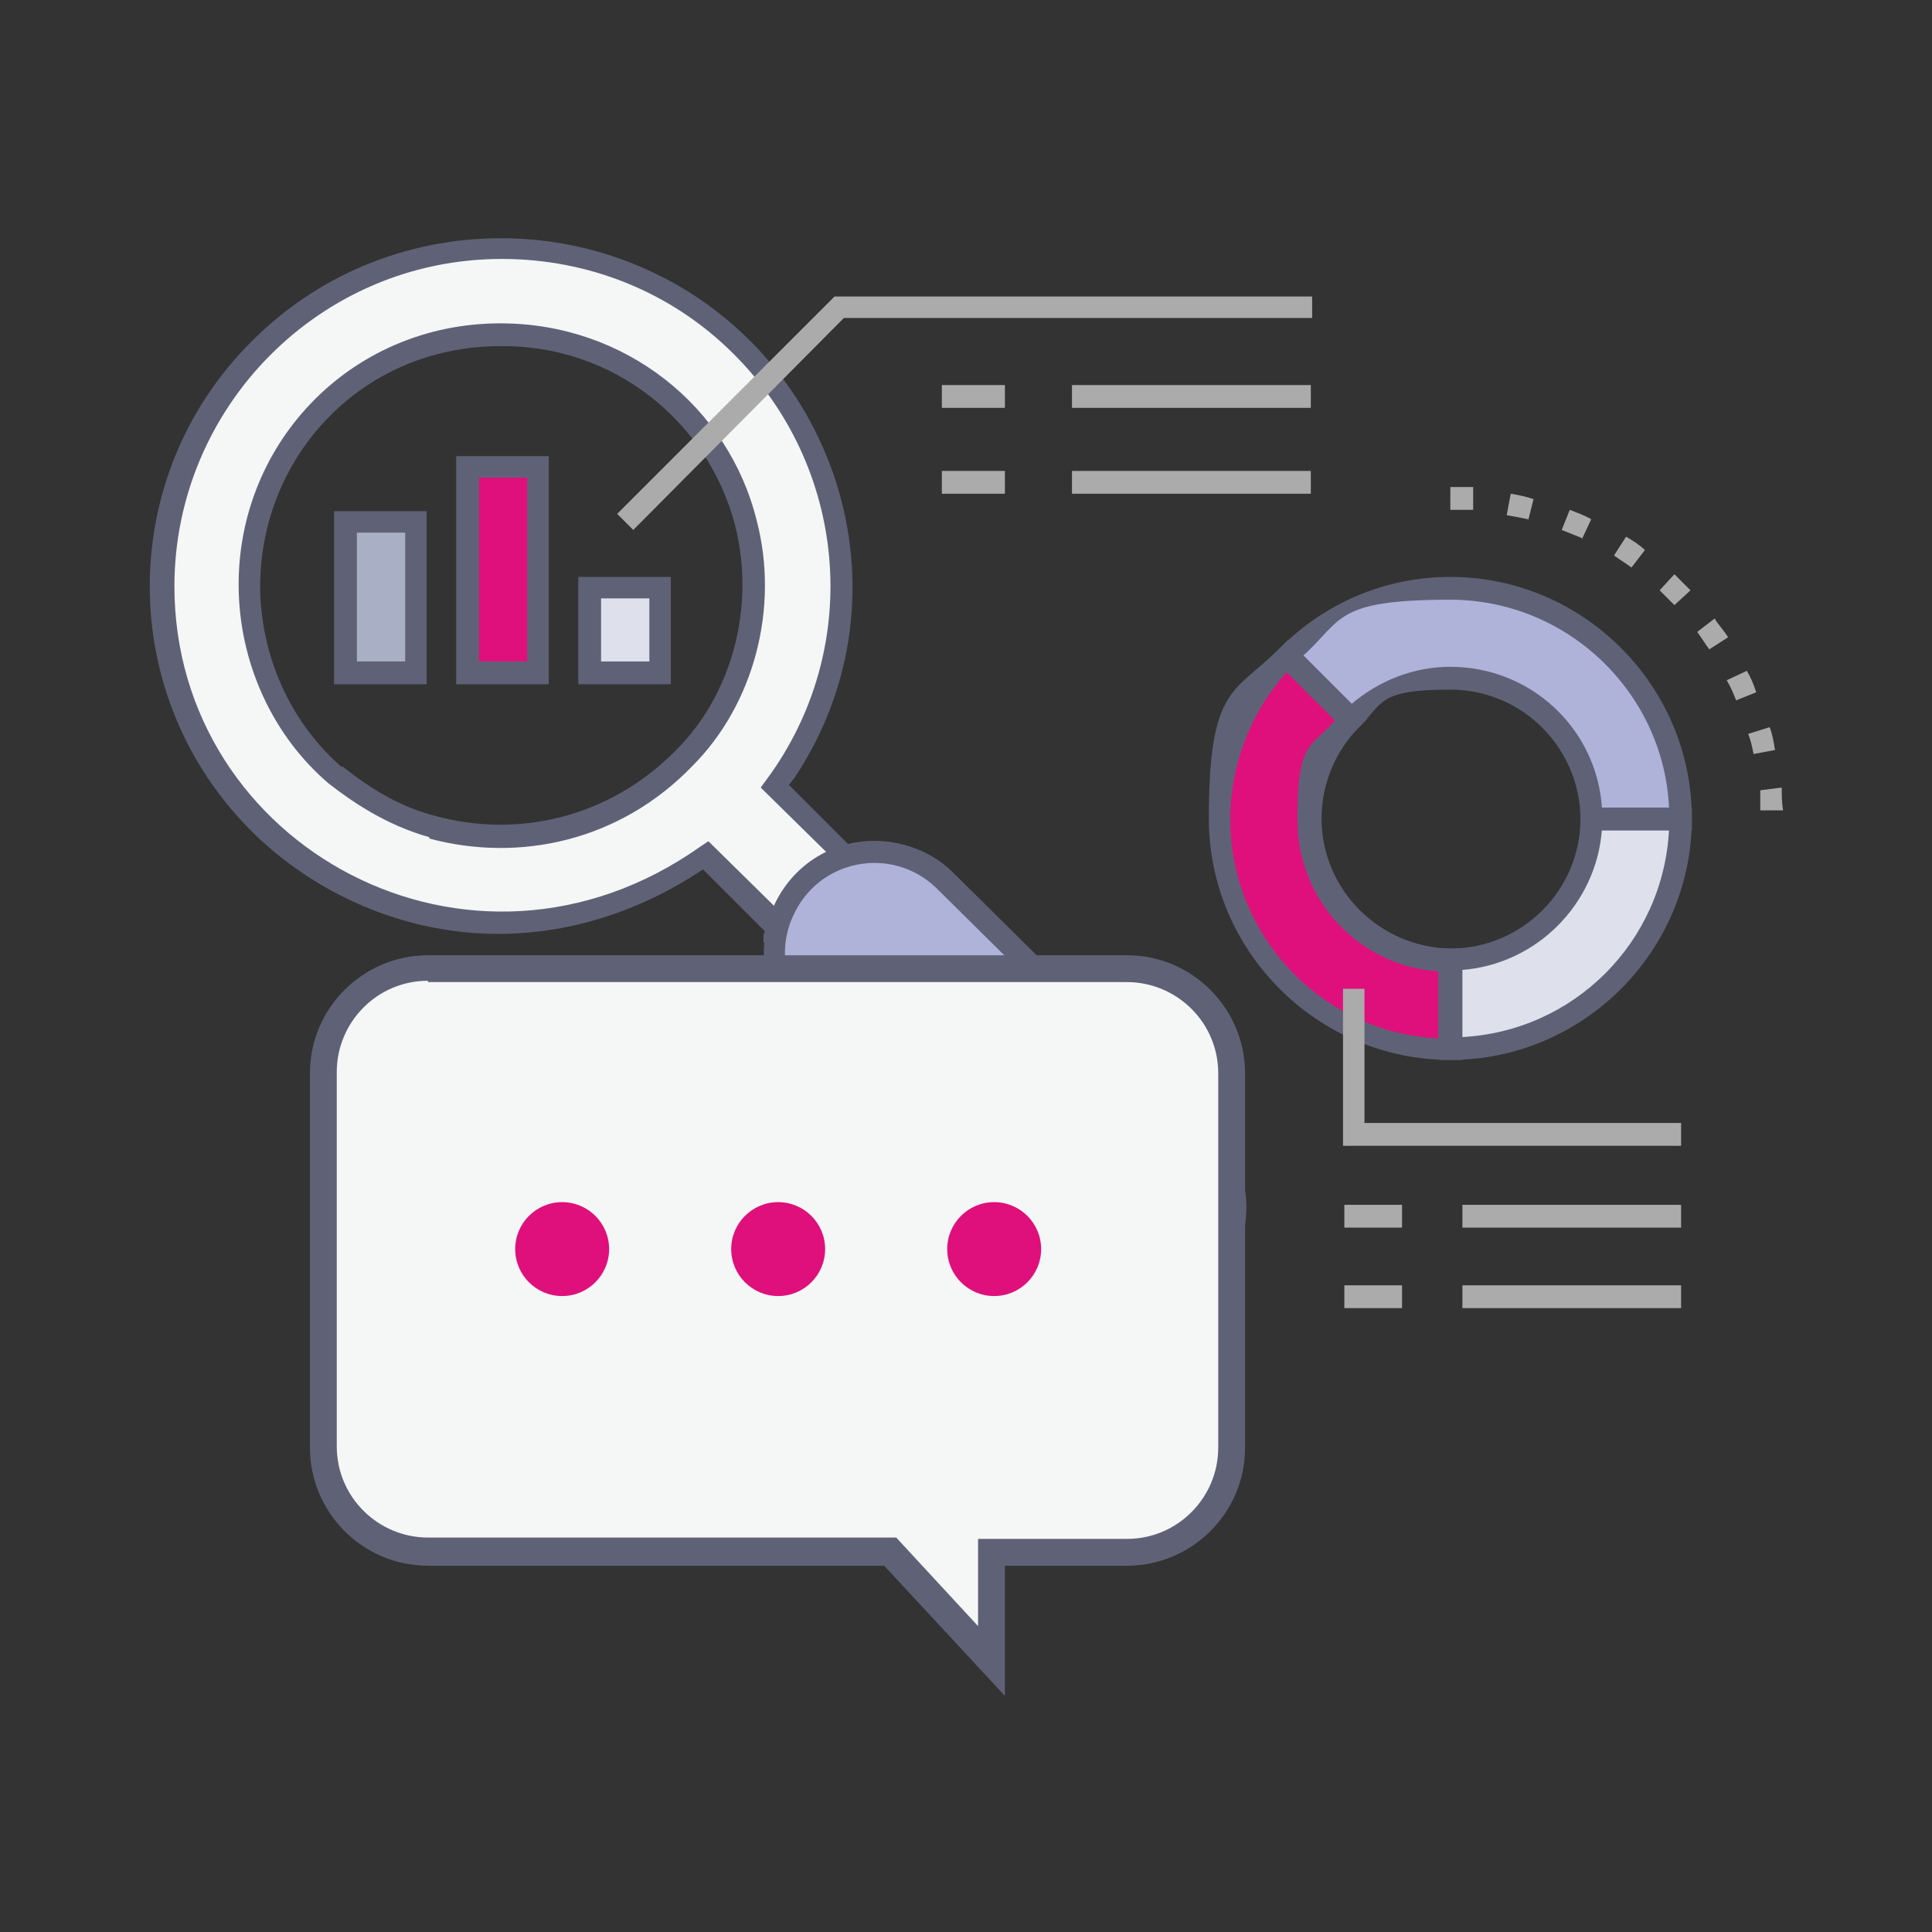
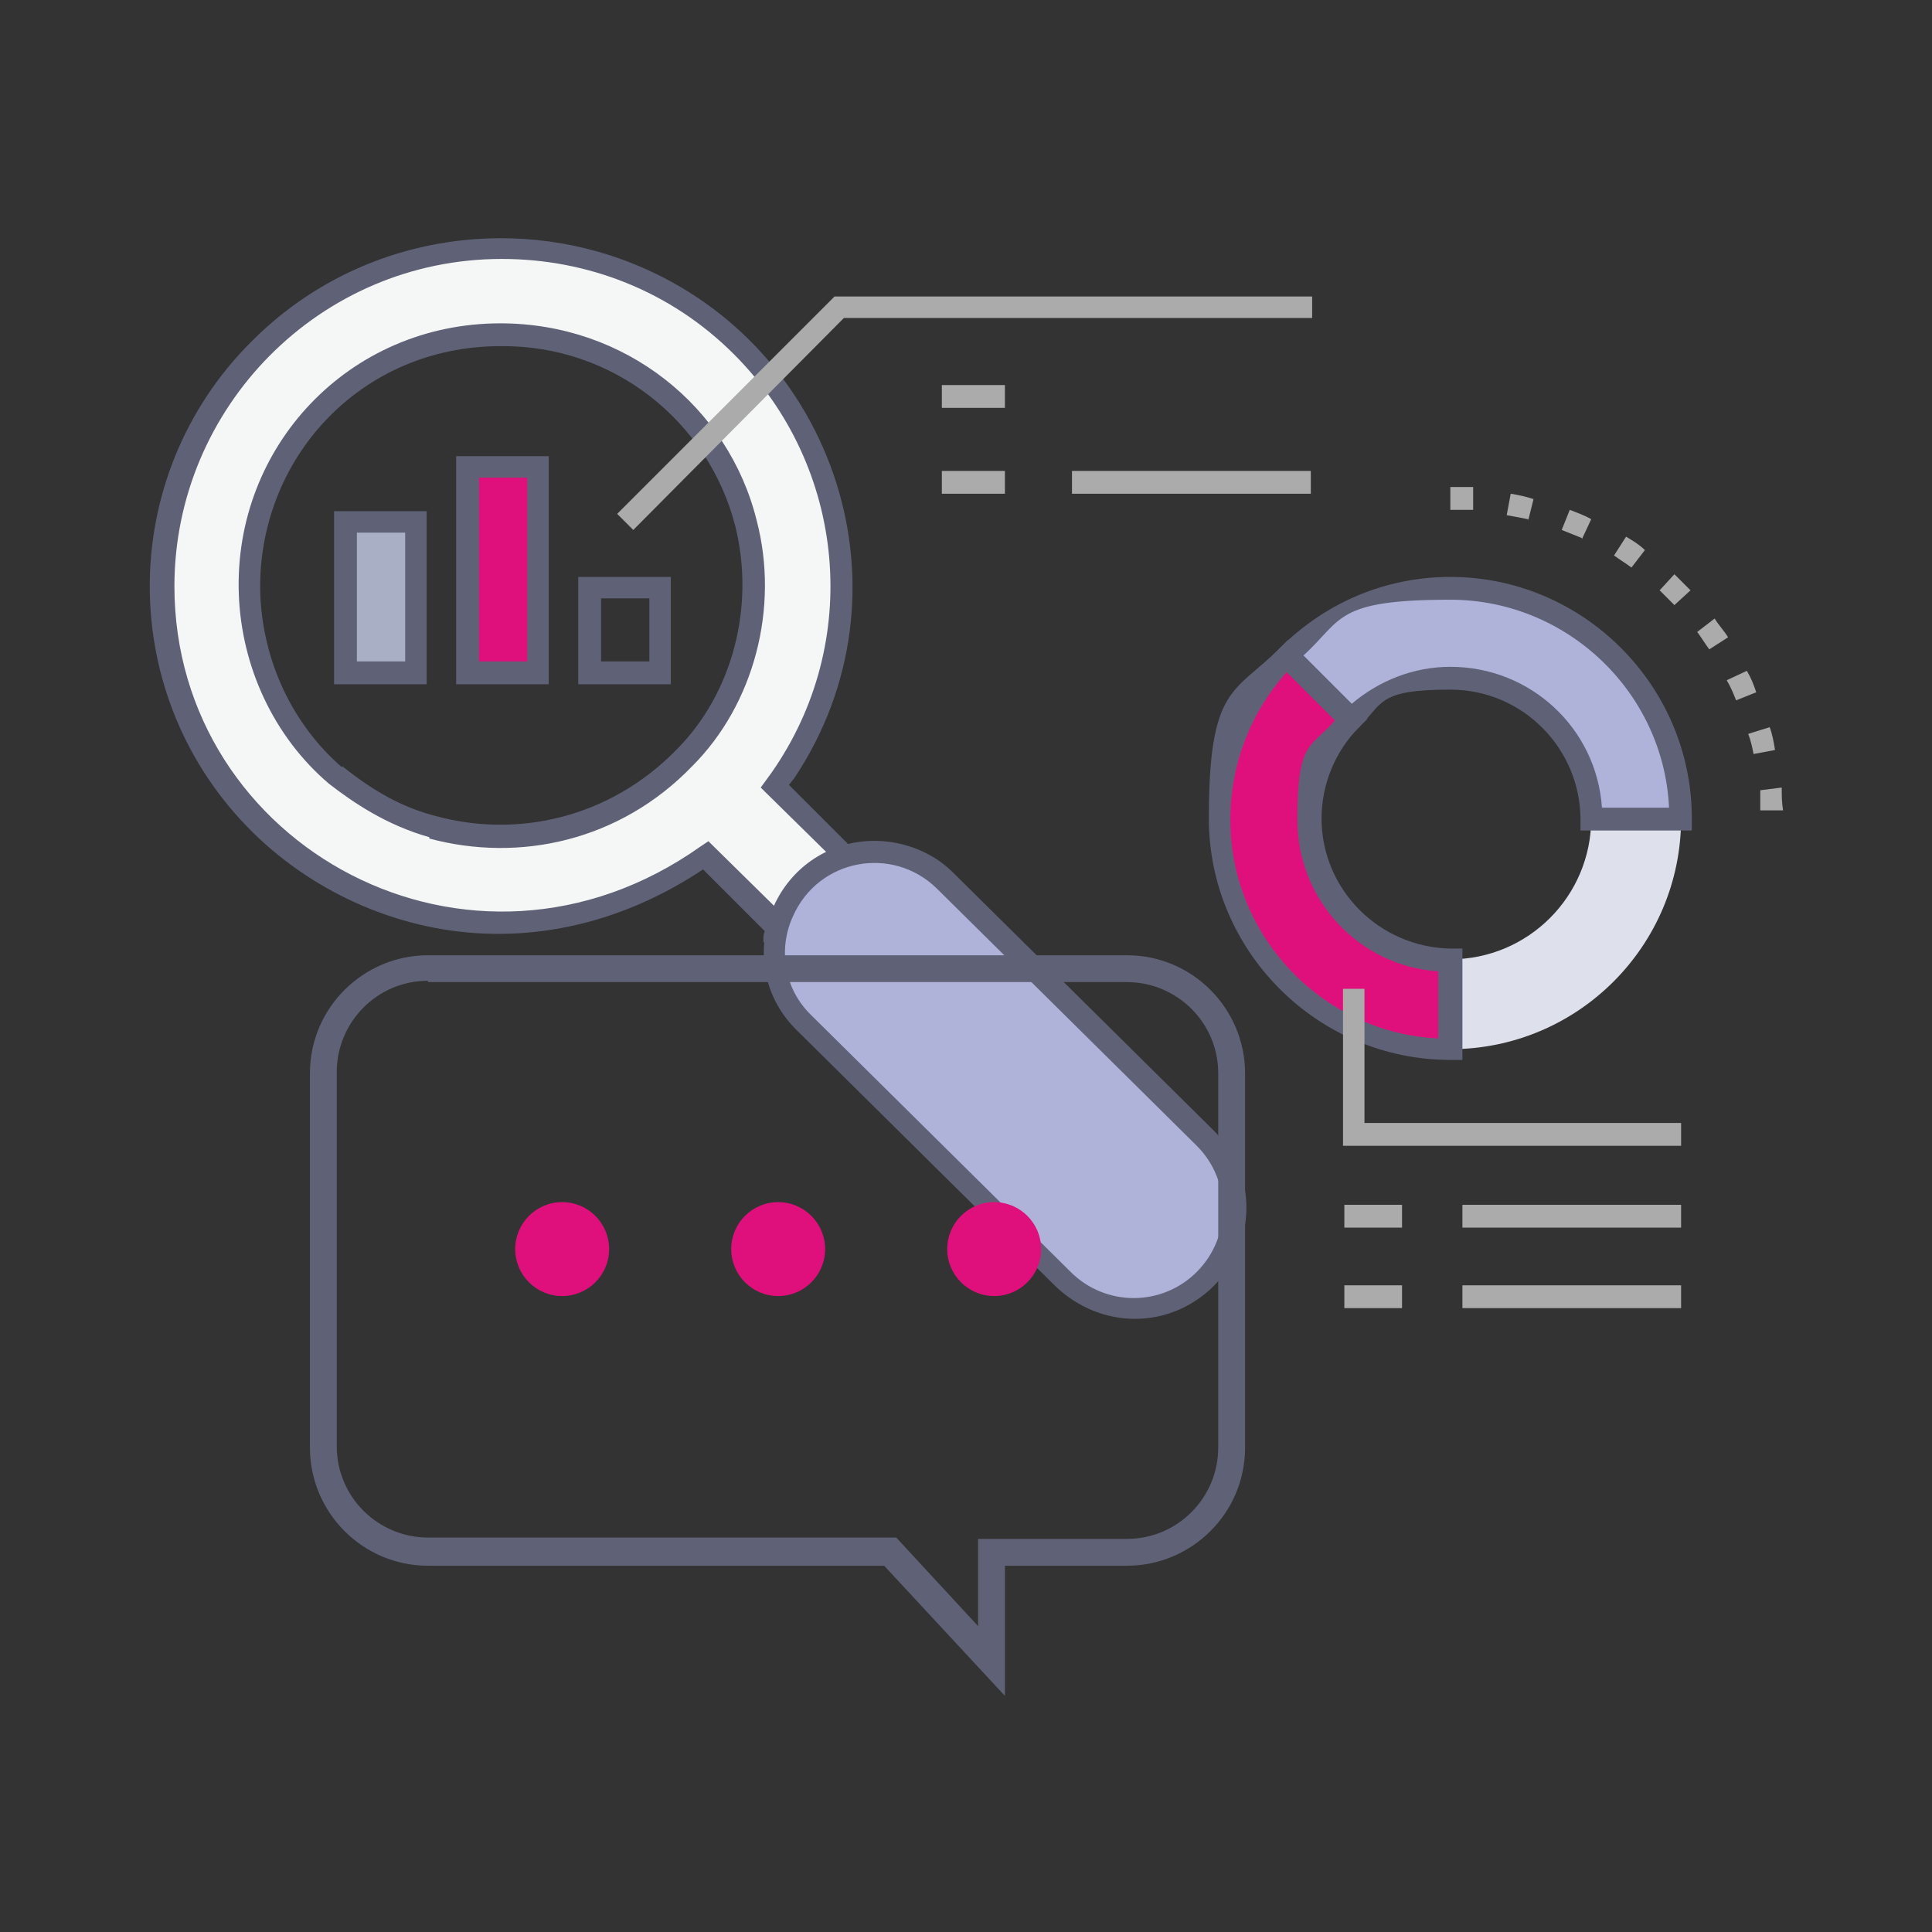
<svg xmlns="http://www.w3.org/2000/svg" version="1.1" viewBox="0 0 144 144">
  <rect x="0" y="0" width="144" height="144" fill="#333333" stroke="none" />
  <defs>
    <style>
      .cls-1 {
        fill: #f5f6f6;
      }

      .cls-2 {
        fill: #a9afc4;
      }

      .cls-3 {
        fill: #df107b;
      }

      .cls-4 {
        fill: #afb3da;
      }

      .cls-5 {
        fill: #ababab;
      }

      .cls-6 {
        fill: #dee1ec;
      }

      .cls-7 {
        fill: #5f6276;
      }
    </style>
  </defs>
  <g>
    <g id="Layer_1">
      <g>
        <rect class="cls-2" x="25.7" y="38.9" width="5.2" height="11.3" />
        <rect class="cls-3" x="34.9" y="34.8" width="5.2" height="15.3" />
-         <rect class="cls-6" x="44" y="43.8" width="5.2" height="6.3" />
        <path class="cls-7" d="M31.8,51h-6.9v-12.9h6.9v12.9ZM26.6,49.3h3.6v-9.6h-3.6v9.6Z" />
        <path class="cls-7" d="M40.9,51h-6.9v-17h6.9v17ZM35.7,49.3h3.6v-13.7h-3.6v13.7Z" />
        <path class="cls-7" d="M50,51h-6.9v-8h6.9v8ZM44.8,49.3h3.6v-4.7h-3.6v4.7Z" />
        <g>
          <path class="cls-1" d="M46.9,20.3c-9-3.7-20-2-27.6,5.6-9.9,9.9-9.8,25.8.1,35.6,8.5,8.4,22.1,10.1,33,2.3l5.4,5.4c0,.2-.1.5-.2.7l2.8,2.8,6.1-6.1-2.9-2.9c-.2,0-.5.1-.7.2l-5.4-5.3.4-.5h0c9.3-13.3,3.7-31.6-11.2-37.7ZM51,56.5c-5.1,5.3-12.3,7-18.8,5.2-2.7-.8-5-2.2-7.2-3.9-8.2-7-8.7-19.8-1.1-27.4,7.2-7.2,19.4-7.3,26.7,0s7,19.6.4,26.2Z" />
          <path class="cls-1" d="M46.9,20.3c-9-3.7-20-2-27.6,5.6-9.9,9.9-9.8,25.8.1,35.6,8.5,8.4,22.1,10.1,33,2.3l5.4,5.4c0,.2-.1.5-.2.7l2.8,2.8,6.1-6.1-2.9-2.9c-.2,0-.5.1-.7.2l-5.4-5.3.4-.5h0c9.3-13.3,3.7-31.6-11.2-37.7ZM51,56.5c-5.1,5.3-12.3,7-18.8,5.2-2.7-.8-5-2.2-7.2-3.9-8.2-7-8.7-19.8-1.1-27.4,7.2-7.2,19.4-7.3,26.7,0s7,19.6.4,26.2Z" />
          <path class="cls-7" d="M60.6,73.8l-3.7-3.6c0-.5,0-.5.1-.8l-4.6-4.6c-4.8,3.2-10.2,4.9-15.7,4.8-6.6-.1-13.1-2.9-17.8-7.5-10.3-10.1-10.3-26.6-.1-36.7,7.8-7.8,19.2-9.5,28.5-5.7h0c15,6.1,21.1,24.5,11.9,38.3h0s-.4.5-.4.5l4.5,4.5c.2,0,.3,0,.7-.1l3.8,3.7-7.3,7.3ZM58.7,69.6l1.9,1.9,5-5-2-1.9c-.2,0-.2,0-.7.2l-6.2-6.1.8-1.1c6.8-9.7,5.6-22.8-2.8-31.2-4.7-4.7-10.9-7.1-17.3-7.1-13.6,0-24.4,11.1-24.4,24.4,0,19.4,22.1,31.5,39.2,19.4l.6-.4,6.3,6.2c0,.4-.1.5-.2.7ZM32,62.4c-3.2-.9-5.7-2.6-7.5-4h0c-4.1-3.5-6.5-8.7-6.7-14.1-.4-11,8.2-20.2,19.5-20.2,9.3,0,17,6.2,19.1,14.7h0c1.7,6.5-.2,13.7-4.8,18.3-5.4,5.6-12.9,7.2-19.6,5.4ZM25.5,57.1c2.5,2,4.6,3.1,6.9,3.7,6.1,1.7,13,.2,18-4.9,4.2-4.2,5.9-10.7,4.4-16.7h0c-2-7.8-9.1-13.5-17.5-13.4-10.5,0-18.2,8.5-17.9,18.5.2,5,2.4,9.7,6.1,12.9Z" />
          <path class="cls-4" d="M70.4,65.6l19.4,19.2c2.9,2.9,3,7.6,0,10.5s-7.7,2.9-10.6,0l-19.3-19.1c-2.9-2.9-3-7.6,0-10.5,2.9-2.9,7.6-2.9,10.5-.1Z" />
          <path class="cls-7" d="M84.6,98.3c-2.1,0-4.2-.8-5.9-2.4l-19.3-19.1c-4.8-4.7-2.2-12.8,4.3-14,2.8-.5,5.6.5,7.3,2.2l19.4,19.2c1.6,1.6,2.5,3.6,2.5,5.8,0,4.6-3.8,8.3-8.3,8.3ZM59.1,68.3c-1.1,2.4-.7,5.4,1.4,7.4l19.3,19.1c2.6,2.6,6.8,2.6,9.4,0,2.6-2.6,2.6-6.8,0-9.4l-19.4-19.2c-3.3-3.2-8.8-2.2-10.7,2.1Z" />
        </g>
        <polygon class="cls-5" points="47.2 39.5 46 38.3 62.2 22.1 97.8 22.1 97.8 23.7 62.9 23.7 47.2 39.5" />
        <rect class="cls-5" x="70.2" y="28.7" width="4.7" height="1.7" />
-         <rect class="cls-5" x="79.9" y="28.7" width="17.8" height="1.7" />
        <rect class="cls-5" x="70.2" y="35.1" width="4.7" height="1.7" />
        <rect class="cls-5" x="79.9" y="35.1" width="17.8" height="1.7" />
        <path class="cls-5" d="M131.2,60.5c0-.5,0-1.1,0-1.6l1.6-.2c0,.6,0,1.1.1,1.7h-1.7ZM130.7,56.2c-.1-.5-.2-1-.4-1.5l1.6-.5c.2.5.3,1.1.4,1.7l-1.6.3ZM129.4,52.2c-.2-.5-.4-1-.7-1.5l1.5-.7c.3.5.5,1,.7,1.6l-1.5.6ZM127.4,48.4c-.3-.4-.6-.9-.9-1.3l1.3-1c.3.5.7.9,1,1.4l-1.4.9ZM124.8,45.1c-.4-.4-.8-.8-1.1-1.1l1.1-1.2c.4.4.8.8,1.2,1.2l-1.2,1.1ZM121.6,42.3c-.4-.3-.9-.6-1.3-.9l.9-1.4c.5.3,1,.6,1.4,1l-1,1.3ZM117.9,40.1c-.5-.2-1-.4-1.5-.6l.6-1.5c.5.2,1.1.4,1.6.7l-.7,1.5ZM113.9,38.7c-.5-.1-1-.2-1.6-.3l.3-1.6c.6.1,1.1.2,1.7.4l-.4,1.6ZM109.7,38c-.5,0-1.1,0-1.6,0v-1.7c.6,0,1.1,0,1.7,0v1.7Z" />
        <path class="cls-4" d="M108.1,50.5c-2.9,0-5.5,1.2-7.4,3.1l-4.7-4.7c3.1-3.1,7.4-5,12.1-5,9.5,0,17.2,7.7,17.2,17.2h-6.7c0-5.8-4.7-10.5-10.5-10.5Z" />
        <path class="cls-6" d="M118.6,61h6.7c0,9.5-7.7,17.2-17.2,17.2v-6.7c5.8,0,10.5-4.7,10.5-10.5Z" />
        <path class="cls-3" d="M95.9,48.9l4.7,4.7c-1.9,1.9-3.1,4.5-3.1,7.4,0,5.8,4.7,10.5,10.5,10.5v6.7c-9.4,0-17.2-7.6-17.2-17.2,0-4.7,1.9-9,5-12.1Z" />
        <path class="cls-7" d="M126.1,61.9h-8.3v-.8c0-5.3-4.3-9.7-9.7-9.7s-5,1-6.8,2.8l-.6.6-5.9-5.9.6-.6c3.4-3.4,7.9-5.3,12.7-5.3,9.9,0,18,8.1,18,18v.8ZM119.4,60.2h5c-.4-8.6-7.6-15.5-16.3-15.5s-8,1.5-11,4.2l3.6,3.6c2.1-1.8,4.7-2.8,7.4-2.8,6,0,10.9,4.6,11.3,10.5Z" />
-         <path class="cls-7" d="M107.3,79v-8.3h.8c5.3,0,9.7-4.3,9.7-9.7v-.8h8.3v.8c0,9.9-8.1,18-18,18h-.8ZM108.9,72.3v5c8.4-.4,15.1-7.1,15.5-15.5h-5c-.4,5.6-4.9,10.1-10.5,10.5Z" />
        <path class="cls-7" d="M108.9,79h-.8c-9.9,0-18-8.1-18-18s1.9-9.3,5.3-12.7l.6-.6,5.9,5.9-.6.6c-1.8,1.8-2.8,4.3-2.8,6.8,0,5.3,4.3,9.6,9.6,9.7h.9c0-.1,0,8.3,0,8.3ZM95.9,50.1c-2.7,3-4.2,6.9-4.2,11,0,8.7,6.9,15.9,15.5,16.3v-5c-5.9-.4-10.5-5.3-10.5-11.3s1-5.3,2.8-7.4l-3.6-3.6Z" />
        <polygon class="cls-5" points="125.3 85.4 100.1 85.4 100.1 73.7 101.7 73.7 101.7 83.7 125.3 83.7 125.3 85.4" />
        <rect class="cls-5" x="100.2" y="89.8" width="4.3" height="1.7" />
        <rect class="cls-5" x="109" y="89.8" width="16.3" height="1.7" />
        <rect class="cls-5" x="100.2" y="95.8" width="4.3" height="1.7" />
        <rect class="cls-5" x="109" y="95.8" width="16.3" height="1.7" />
        <g>
-           <path class="cls-1" d="M84,72.1H31.9c-4.3,0-7.8,3.5-7.8,7.8v27.9c0,4.3,3.5,7.8,7.8,7.8h34.5s7.5,8.1,7.5,8.1v-8.1s10.1,0,10.1,0c4.3,0,7.8-3.5,7.8-7.8v-27.9c0-4.3-3.5-7.8-7.8-7.8Z" />
          <path class="cls-7" d="M74.9,126.4l-9-9.7H31.9c-4.9,0-8.8-4-8.8-8.8v-27.9c0-4.9,4-8.8,8.8-8.8h52.1c4.9,0,8.8,4,8.8,8.8v27.9c0,4.9-4,8.8-8.8,8.8h-9.1v9.7ZM31.9,73.1c-3.8,0-6.8,3.1-6.8,6.8v27.9c0,3.8,3.1,6.8,6.8,6.8h34.9l6.1,6.6v-6.5h11.1c3.8,0,6.8-3.1,6.8-6.8v-27.9c0-3.8-3.1-6.8-6.8-6.8H31.9Z" />
          <circle class="cls-3" cx="41.9" cy="93.1" r="3.5" />
          <circle class="cls-3" cx="58" cy="93.1" r="3.5" />
          <circle class="cls-3" cx="74.1" cy="93.1" r="3.5" />
        </g>
      </g>
    </g>
  </g>
</svg>